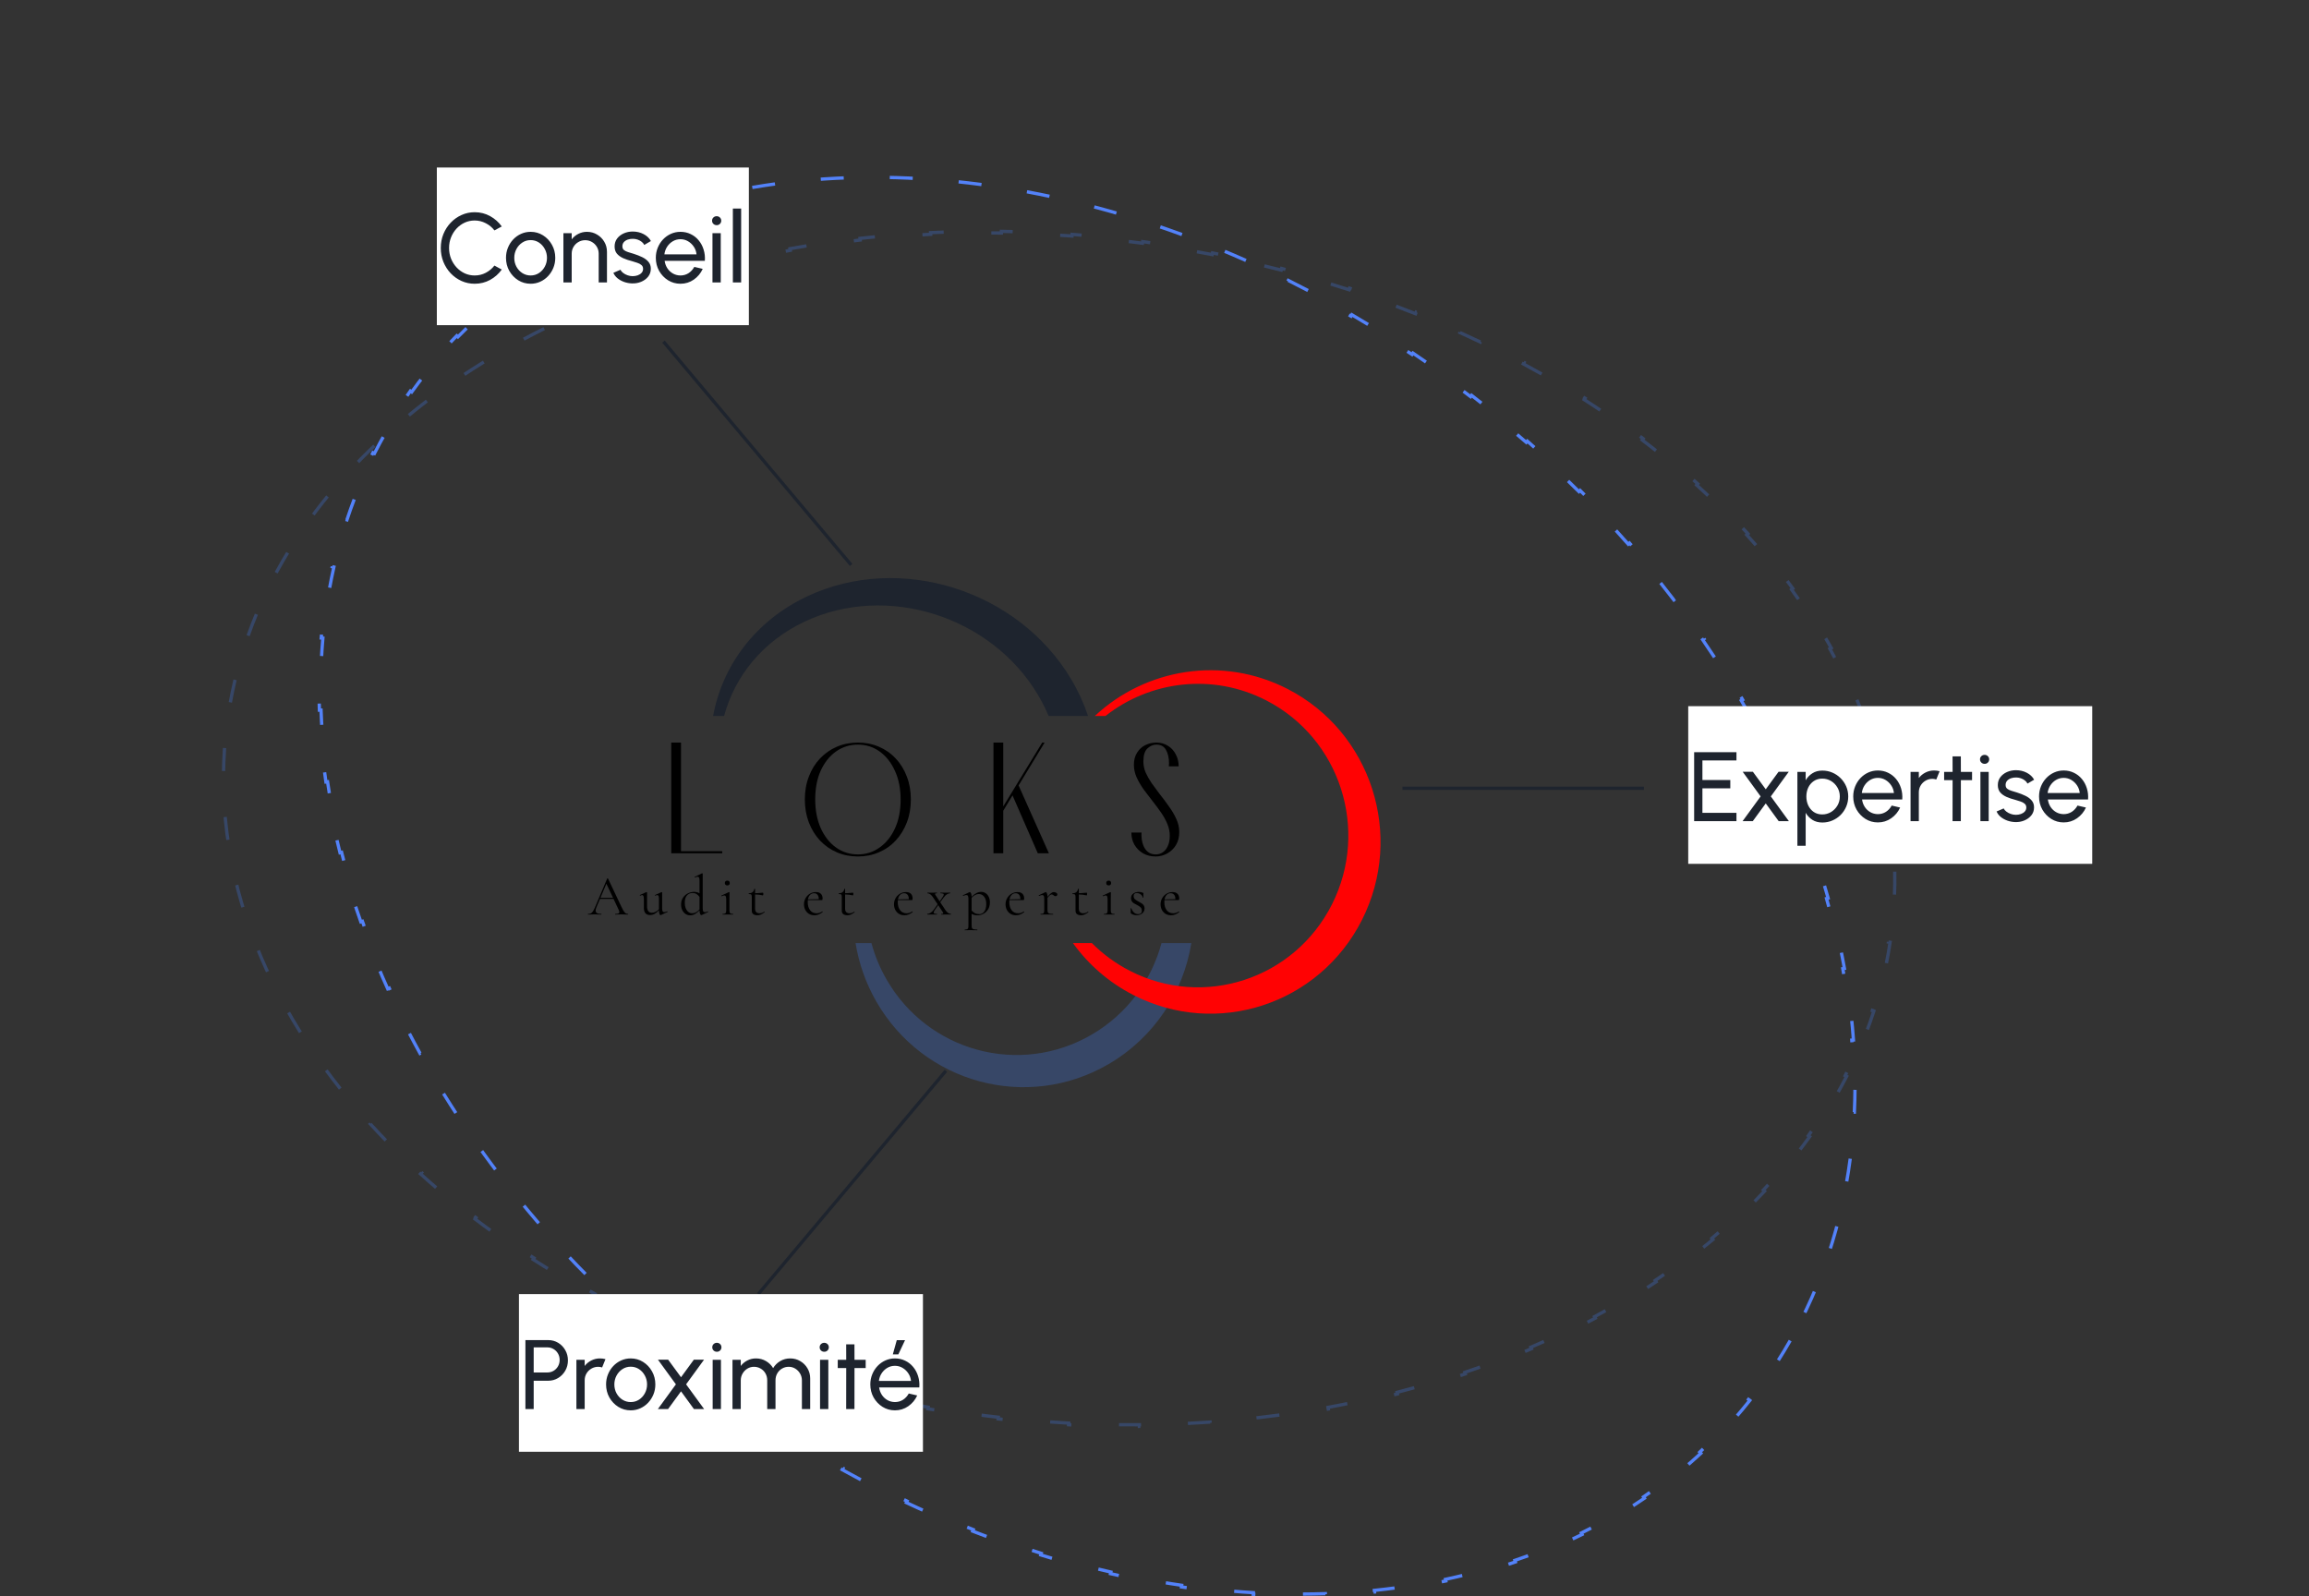
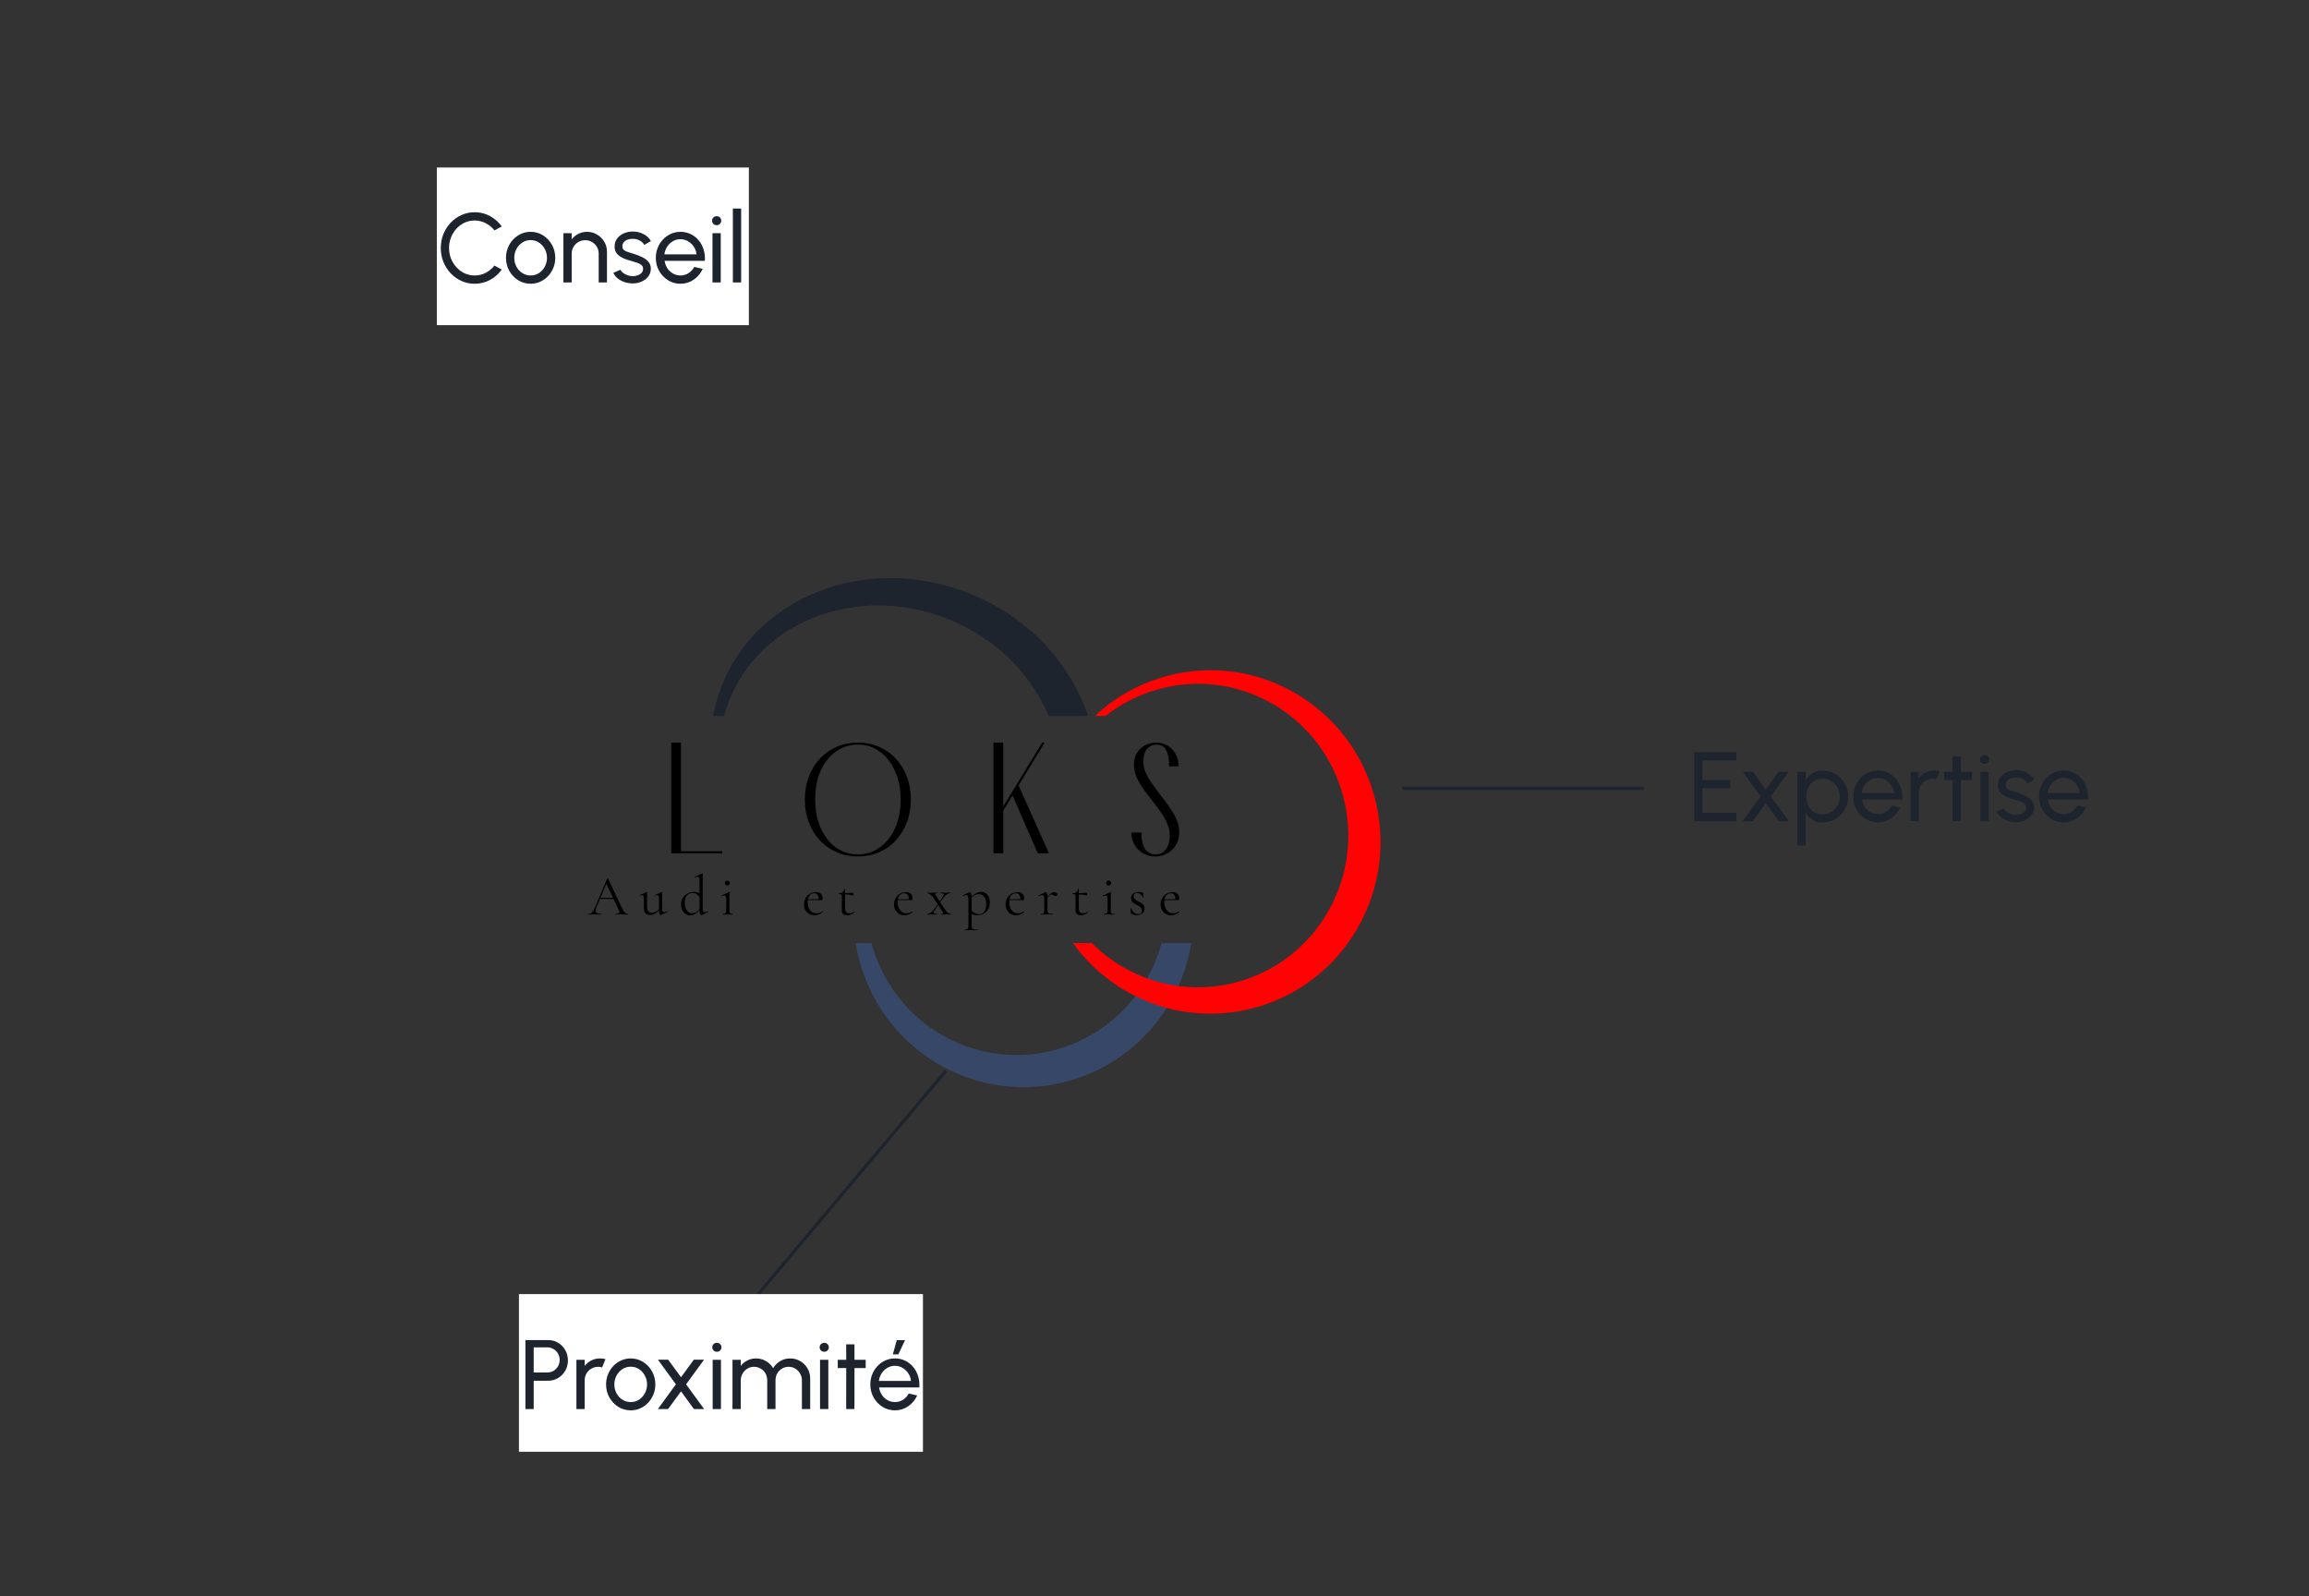
<svg xmlns="http://www.w3.org/2000/svg" width="703" height="486" viewBox="0 0 703 486" fill="none">
  <rect x="0" y="0" width="703" height="486" fill="#333333" stroke="none" />
  <path d="M427 240H500.5" stroke="#1E242E" />
  <path d="M288 326L230.863 394" stroke="#1E242E" />
-   <path d="M259.137 172L202 104" stroke="#1E242E" />
  <path d="M260.486 287.127C261.466 293.203 263.533 299.206 266.763 304.854C281.062 329.857 312.731 338.423 337.497 323.988C351.496 315.828 360.294 302.066 362.715 287.127H353.637C350.579 298.479 343.252 308.662 332.362 315.009C310.477 327.765 282.492 320.195 269.857 298.101C267.838 294.571 266.333 290.883 265.318 287.127H260.486Z" fill="#374767" />
  <path d="M217.11 217.992C219.939 202.636 229.951 188.989 245.815 181.536C273.986 168.301 309.944 179.609 326.131 206.794C328.306 210.446 330.013 214.199 331.271 217.992H319.265C318.356 215.816 317.274 213.662 316.014 211.547C301.711 187.525 269.935 177.532 245.041 189.227C232.223 195.249 223.728 205.847 220.457 217.992H217.11Z" fill="#1E242E" />
  <path d="M326.666 287.127C331.313 293.58 337.499 299.052 345.023 302.922C370.504 316.029 401.685 305.801 414.668 280.077C427.651 254.353 417.52 222.875 392.039 209.768C372.153 199.539 348.796 203.523 333.325 217.992H336.566C350.144 207.295 369.162 204.825 385.521 213.24C408.038 224.822 416.991 252.639 405.518 275.37C394.045 298.101 366.491 307.139 343.974 295.557C339.601 293.308 335.739 290.445 332.439 287.127H326.666Z" fill="#FF0203" />
  <path d="M207.343 259.789H204.364V226.077H207.343V259.789ZM206.35 259.789V259.157H219.892V259.789H206.35Z" fill="black" />
  <path d="M261.204 260.762C258.886 260.762 256.75 260.341 254.794 259.497C252.837 258.654 251.122 257.454 249.647 255.898C248.203 254.341 247.074 252.508 246.262 250.4C245.449 248.26 245.043 245.925 245.043 243.395C245.043 240.866 245.449 238.547 246.262 236.439C247.074 234.298 248.203 232.466 249.647 230.942C251.122 229.385 252.837 228.185 254.794 227.342C256.75 226.499 258.886 226.077 261.204 226.077C263.491 226.077 265.612 226.499 267.569 227.342C269.555 228.185 271.27 229.385 272.715 230.942C274.159 232.466 275.288 234.298 276.1 236.439C276.913 238.547 277.319 240.866 277.319 243.395C277.319 245.925 276.913 248.26 276.1 250.4C275.288 252.508 274.159 254.341 272.715 255.898C271.27 257.454 269.555 258.654 267.569 259.497C265.612 260.341 263.491 260.762 261.204 260.762ZM261.204 260.13C263.641 260.13 265.838 259.433 267.794 258.038C269.78 256.643 271.345 254.698 272.489 252.2C273.632 249.703 274.204 246.768 274.204 243.395C274.204 240.12 273.632 237.233 272.489 234.736C271.375 232.239 269.841 230.277 267.884 228.85C265.928 227.423 263.701 226.709 261.204 226.709C258.736 226.709 256.509 227.407 254.523 228.801C252.567 230.196 251.017 232.142 249.873 234.639C248.76 237.104 248.203 240.022 248.203 243.395C248.203 246.671 248.76 249.573 249.873 252.103C250.987 254.6 252.521 256.562 254.478 257.989C256.464 259.416 258.706 260.13 261.204 260.13Z" fill="black" />
  <path d="M305.449 259.789H302.47V226.077H305.449V259.789ZM304.907 247.725L304.546 246.995L317.321 226.077H318.044L304.907 247.725ZM309.963 238.774L319.307 259.692V259.789H315.967L308.112 241.79L309.963 238.774Z" fill="black" />
  <path d="M344.458 253.465H347.573C347.573 253.595 347.558 253.741 347.528 253.903C347.528 254.065 347.528 254.211 347.528 254.341C347.558 256.027 347.949 257.422 348.702 258.524C349.454 259.595 350.522 260.13 351.907 260.13C352.629 260.13 353.306 259.935 353.938 259.546C354.6 259.124 355.127 258.492 355.518 257.649C355.939 256.806 356.15 255.735 356.15 254.438C356.15 253.238 355.909 252.054 355.428 250.887C354.946 249.719 354.314 248.568 353.532 247.433C352.749 246.298 351.907 245.163 351.004 244.028C350.071 242.828 349.153 241.628 348.25 240.428C347.377 239.195 346.655 237.963 346.083 236.731C345.512 235.466 345.226 234.169 345.226 232.839C345.226 231.412 345.542 230.196 346.174 229.19C346.806 228.153 347.648 227.374 348.702 226.855C349.755 226.336 350.883 226.077 352.087 226.077C353.381 226.077 354.54 226.401 355.563 227.05C356.586 227.666 357.384 228.525 357.956 229.628C358.557 230.731 358.858 231.963 358.858 233.325H355.879C355.879 233.196 355.879 233.05 355.879 232.888C355.909 232.725 355.924 232.579 355.924 232.45C355.924 230.796 355.623 229.434 355.021 228.363C354.45 227.261 353.456 226.709 352.042 226.709C351.079 226.709 350.176 227.099 349.334 227.877C348.521 228.655 348.115 229.985 348.115 231.866C348.115 232.969 348.34 234.071 348.792 235.174C349.273 236.244 349.875 237.314 350.598 238.385C351.35 239.455 352.147 240.541 352.99 241.644C353.983 242.876 354.931 244.141 355.834 245.438C356.767 246.703 357.534 248.001 358.136 249.33C358.738 250.627 359.039 251.957 359.039 253.319C359.039 254.844 358.708 256.157 358.046 257.26C357.384 258.362 356.496 259.222 355.382 259.838C354.299 260.454 353.11 260.762 351.816 260.762C350.432 260.762 349.183 260.454 348.07 259.838C346.956 259.189 346.068 258.314 345.406 257.211C344.774 256.108 344.458 254.86 344.458 253.465Z" fill="black" />
  <path d="M191.192 278.244C191.238 278.244 191.261 278.278 191.261 278.348C191.261 278.417 191.238 278.452 191.192 278.452C190.972 278.452 190.631 278.44 190.169 278.417C189.706 278.394 189.371 278.382 189.163 278.382C188.908 278.382 188.585 278.394 188.192 278.417C187.822 278.44 187.538 278.452 187.342 278.452C187.296 278.452 187.272 278.417 187.272 278.348C187.272 278.278 187.296 278.244 187.342 278.244C187.77 278.244 188.082 278.203 188.278 278.122C188.475 278.041 188.573 277.903 188.573 277.706C188.573 277.544 188.498 277.296 188.348 276.96L186.804 273.683H182.677L181.584 276.249C181.422 276.642 181.341 276.96 181.341 277.203C181.341 277.561 181.48 277.827 181.757 278.001C182.047 278.163 182.474 278.244 183.041 278.244C183.099 278.244 183.128 278.278 183.128 278.348C183.128 278.417 183.099 278.452 183.041 278.452C182.833 278.452 182.532 278.44 182.139 278.417C181.7 278.394 181.318 278.382 180.994 278.382C180.694 278.382 180.347 278.394 179.954 278.417C179.607 278.44 179.318 278.452 179.087 278.452C179.029 278.452 179 278.417 179 278.348C179 278.278 179.029 278.244 179.087 278.244C179.41 278.244 179.682 278.186 179.902 278.07C180.133 277.943 180.347 277.729 180.543 277.429C180.752 277.116 180.977 276.671 181.22 276.093L184.879 267.457C184.902 267.422 184.943 267.404 185.001 267.404C185.058 267.404 185.093 267.422 185.105 267.457L189.197 276.076C189.591 276.931 189.926 277.509 190.203 277.81C190.481 278.099 190.81 278.244 191.192 278.244ZM182.815 273.336H186.648L184.619 269.052L182.815 273.336Z" fill="black" />
  <path d="M203.161 277.463C203.207 277.463 203.236 277.492 203.248 277.55C203.271 277.596 203.259 277.631 203.213 277.654L201.184 278.608L201.114 278.625C200.999 278.625 200.889 278.492 200.785 278.226C200.681 277.96 200.629 277.614 200.629 277.186V277.116C200.178 277.625 199.727 278.001 199.276 278.244C198.825 278.475 198.357 278.59 197.871 278.59C197.293 278.59 196.842 278.411 196.519 278.053C196.195 277.683 196.033 277.151 196.033 276.457V273.804C196.033 273.353 195.993 273.029 195.912 272.833C195.831 272.625 195.698 272.521 195.513 272.521C195.351 272.521 195.154 272.578 194.923 272.694H194.906C194.86 272.694 194.825 272.665 194.802 272.607C194.779 272.538 194.79 272.497 194.836 272.486L196.761 271.619L196.831 271.601C196.866 271.601 196.9 271.619 196.935 271.653C196.981 271.677 197.004 271.705 197.004 271.74V275.885C197.004 277.226 197.49 277.897 198.461 277.897C198.831 277.897 199.207 277.804 199.588 277.619C199.97 277.423 200.317 277.157 200.629 276.822V273.804C200.629 273.341 200.588 273.012 200.507 272.815C200.438 272.619 200.305 272.521 200.109 272.521C199.947 272.521 199.75 272.578 199.519 272.694H199.502C199.455 272.694 199.421 272.665 199.398 272.607C199.386 272.538 199.403 272.497 199.45 272.486L201.375 271.619L201.427 271.601C201.461 271.601 201.496 271.619 201.531 271.653C201.577 271.677 201.6 271.705 201.6 271.74V276.596C201.6 276.989 201.646 277.272 201.739 277.446C201.831 277.619 201.987 277.706 202.207 277.706C202.404 277.706 202.71 277.625 203.126 277.463H203.161Z" fill="black" />
  <path d="M215.512 277.463C215.558 277.463 215.587 277.492 215.598 277.55C215.622 277.608 215.616 277.648 215.581 277.671L213.673 278.573C213.604 278.596 213.558 278.608 213.535 278.608C213.384 278.608 213.257 278.481 213.153 278.226C213.049 277.972 212.991 277.619 212.98 277.168C212.552 277.619 212.101 277.984 211.627 278.261C211.164 278.538 210.644 278.677 210.066 278.677C209.581 278.677 209.13 278.538 208.713 278.261C208.309 277.984 207.979 277.596 207.725 277.099C207.482 276.59 207.361 276.012 207.361 275.365C207.361 274.544 207.563 273.844 207.968 273.266C208.372 272.688 208.881 272.255 209.494 271.966C210.107 271.677 210.714 271.532 211.315 271.532C211.928 271.532 212.483 271.682 212.98 271.983V268.098C212.98 267.682 212.933 267.381 212.841 267.196C212.76 267.011 212.615 266.919 212.407 266.919C212.257 266.919 211.991 267 211.61 267.162H211.575C211.529 267.162 211.494 267.139 211.471 267.092C211.459 267.035 211.471 266.994 211.506 266.971L213.708 265.896C213.731 265.884 213.76 265.878 213.795 265.878C213.818 265.878 213.847 265.896 213.882 265.93C213.928 265.953 213.951 265.982 213.951 266.017V276.544C213.951 276.96 213.997 277.261 214.09 277.446C214.194 277.631 214.356 277.723 214.575 277.723C214.911 277.723 215.211 277.642 215.477 277.481L215.512 277.463ZM210.742 278.053C211.159 278.053 211.546 277.955 211.904 277.758C212.263 277.55 212.621 277.261 212.98 276.891V273.076C212.702 272.694 212.396 272.399 212.061 272.191C211.725 271.983 211.321 271.879 210.847 271.879C210.118 271.879 209.54 272.139 209.112 272.659C208.696 273.168 208.488 273.896 208.488 274.844C208.488 275.48 208.586 276.041 208.783 276.527C208.979 277.012 209.245 277.388 209.581 277.654C209.927 277.92 210.315 278.053 210.742 278.053Z" fill="black" />
  <path d="M221.455 269.572C221.213 269.572 221.022 269.509 220.883 269.382C220.756 269.254 220.692 269.075 220.692 268.844C220.692 268.613 220.756 268.433 220.883 268.306C221.022 268.179 221.213 268.116 221.455 268.116C221.687 268.116 221.866 268.179 221.993 268.306C222.12 268.433 222.184 268.613 222.184 268.844C222.184 269.075 222.12 269.254 221.993 269.382C221.866 269.509 221.687 269.572 221.455 269.572ZM219.999 278.452C219.975 278.452 219.964 278.417 219.964 278.348C219.964 278.278 219.975 278.244 219.999 278.244C220.311 278.244 220.542 278.215 220.692 278.157C220.854 278.088 220.964 277.972 221.022 277.81C221.08 277.637 221.109 277.382 221.109 277.047V273.804C221.109 273.388 221.062 273.087 220.97 272.902C220.889 272.717 220.744 272.625 220.536 272.625C220.328 272.625 220.068 272.706 219.756 272.867H219.738C219.692 272.867 219.658 272.839 219.634 272.781C219.611 272.723 219.617 272.682 219.652 272.659L221.906 271.619L221.976 271.601C221.999 271.601 222.028 271.619 222.062 271.653C222.097 271.677 222.114 271.705 222.114 271.74C222.114 271.821 222.109 272.052 222.097 272.434C222.085 272.815 222.08 273.266 222.08 273.787V277.047C222.08 277.394 222.109 277.648 222.166 277.81C222.224 277.972 222.328 278.088 222.479 278.157C222.629 278.215 222.86 278.244 223.172 278.244C223.207 278.244 223.224 278.278 223.224 278.348C223.224 278.417 223.207 278.452 223.172 278.452C222.906 278.452 222.692 278.446 222.531 278.434L221.594 278.417L220.658 278.434C220.496 278.446 220.276 278.452 219.999 278.452Z" fill="black" />
-   <path d="M232.684 277.55C232.73 277.55 232.765 277.579 232.788 277.637C232.811 277.683 232.805 277.718 232.77 277.741C232.343 278.076 231.955 278.313 231.608 278.452C231.273 278.59 230.92 278.66 230.551 278.66C230.065 278.66 229.666 278.55 229.354 278.33C229.042 278.111 228.886 277.746 228.886 277.238V273.162C228.886 272.862 228.862 272.648 228.816 272.521C228.782 272.393 228.706 272.312 228.591 272.278C228.475 272.232 228.279 272.208 228.001 272.208C227.955 272.208 227.932 272.174 227.932 272.104C227.932 272.023 227.955 271.983 228.001 271.983C228.464 271.971 228.839 271.85 229.128 271.619C229.417 271.376 229.585 271.058 229.631 270.665C229.631 270.63 229.678 270.613 229.77 270.613C229.851 270.613 229.891 270.63 229.891 270.665V271.948C230.47 271.937 231.273 271.879 232.302 271.775C232.325 271.775 232.348 271.821 232.371 271.914C232.406 271.994 232.424 272.087 232.424 272.191C232.424 272.284 232.4 272.382 232.354 272.486C232.319 272.578 232.279 272.619 232.233 272.607C231.597 272.445 230.816 272.353 229.891 272.33V276.648C229.891 277.122 230.007 277.475 230.238 277.706C230.481 277.937 230.822 278.053 231.262 278.053C231.77 278.053 232.233 277.891 232.649 277.567L232.684 277.55Z" fill="black" />
  <path d="M250.378 277.481C250.412 277.481 250.441 277.504 250.465 277.55C250.499 277.585 250.505 277.619 250.482 277.654C249.719 278.325 248.875 278.66 247.95 278.66C247.279 278.66 246.707 278.504 246.233 278.192C245.759 277.879 245.395 277.469 245.14 276.96C244.898 276.452 244.776 275.908 244.776 275.33C244.776 274.648 244.938 274.024 245.262 273.457C245.585 272.879 246.025 272.428 246.58 272.104C247.146 271.769 247.765 271.601 248.435 271.601C249.083 271.601 249.58 271.775 249.927 272.122C250.274 272.469 250.447 272.954 250.447 273.578C250.447 273.74 250.43 273.856 250.395 273.925C250.372 273.995 250.326 274.029 250.256 274.029L245.955 274.047C245.932 274.301 245.921 274.509 245.921 274.671C245.921 275.677 246.158 276.492 246.632 277.116C247.106 277.741 247.771 278.053 248.626 278.053C248.973 278.053 249.268 278.007 249.511 277.914C249.765 277.822 250.048 277.677 250.36 277.481H250.378ZM247.863 271.948C247.366 271.948 246.955 272.116 246.632 272.451C246.308 272.775 246.094 273.232 245.99 273.821L249.285 273.752C249.285 273.162 249.158 272.717 248.904 272.417C248.649 272.104 248.302 271.948 247.863 271.948Z" fill="black" />
  <path d="M260.093 277.55C260.139 277.55 260.174 277.579 260.197 277.637C260.22 277.683 260.215 277.718 260.18 277.741C259.752 278.076 259.365 278.313 259.018 278.452C258.683 278.59 258.33 278.66 257.96 278.66C257.474 278.66 257.076 278.55 256.763 278.33C256.451 278.111 256.295 277.746 256.295 277.238V273.162C256.295 272.862 256.272 272.648 256.226 272.521C256.191 272.393 256.116 272.312 256 272.278C255.885 272.232 255.688 272.208 255.411 272.208C255.364 272.208 255.341 272.174 255.341 272.104C255.341 272.023 255.364 271.983 255.411 271.983C255.873 271.971 256.249 271.85 256.538 271.619C256.827 271.376 256.995 271.058 257.041 270.665C257.041 270.63 257.087 270.613 257.18 270.613C257.261 270.613 257.301 270.63 257.301 270.665V271.948C257.879 271.937 258.683 271.879 259.712 271.775C259.735 271.775 259.758 271.821 259.781 271.914C259.816 271.994 259.833 272.087 259.833 272.191C259.833 272.284 259.81 272.382 259.764 272.486C259.729 272.578 259.689 272.619 259.642 272.607C259.006 272.445 258.226 272.353 257.301 272.33V276.648C257.301 277.122 257.417 277.475 257.648 277.706C257.891 277.937 258.232 278.053 258.671 278.053C259.18 278.053 259.642 277.891 260.059 277.567L260.093 277.55Z" fill="black" />
  <path d="M277.787 277.481C277.822 277.481 277.851 277.504 277.874 277.55C277.909 277.585 277.914 277.619 277.891 277.654C277.128 278.325 276.284 278.66 275.359 278.66C274.689 278.66 274.116 278.504 273.642 278.192C273.168 277.879 272.804 277.469 272.55 276.96C272.307 276.452 272.186 275.908 272.186 275.33C272.186 274.648 272.348 274.024 272.671 273.457C272.995 272.879 273.434 272.428 273.989 272.104C274.556 271.769 275.174 271.601 275.845 271.601C276.492 271.601 276.99 271.775 277.336 272.122C277.683 272.469 277.857 272.954 277.857 273.578C277.857 273.74 277.839 273.856 277.805 273.925C277.782 273.995 277.735 274.029 277.666 274.029L273.365 274.047C273.342 274.301 273.33 274.509 273.33 274.671C273.33 275.677 273.567 276.492 274.041 277.116C274.515 277.741 275.18 278.053 276.036 278.053C276.383 278.053 276.677 278.007 276.92 277.914C277.175 277.822 277.458 277.677 277.77 277.481H277.787ZM275.273 271.948C274.775 271.948 274.365 272.116 274.041 272.451C273.718 272.775 273.504 273.232 273.4 273.821L276.695 273.752C276.695 273.162 276.568 272.717 276.313 272.417C276.059 272.104 275.712 271.948 275.273 271.948Z" fill="black" />
  <path d="M289.514 278.244C289.538 278.244 289.549 278.278 289.549 278.348C289.549 278.417 289.538 278.452 289.514 278.452L288.96 278.434C288.832 278.423 288.647 278.417 288.405 278.417L287.295 278.434C287.121 278.446 286.89 278.452 286.601 278.452C286.566 278.452 286.549 278.417 286.549 278.348C286.549 278.278 286.566 278.244 286.601 278.244C286.809 278.244 286.954 278.232 287.034 278.209C287.127 278.174 287.173 278.116 287.173 278.036C287.173 277.931 287.104 277.775 286.965 277.567L285.647 275.573L284.607 277.064C284.375 277.411 284.26 277.666 284.26 277.827C284.26 277.966 284.335 278.07 284.485 278.14C284.647 278.209 284.901 278.244 285.248 278.244C285.283 278.244 285.3 278.278 285.3 278.348C285.3 278.417 285.283 278.452 285.248 278.452C284.936 278.452 284.705 278.446 284.554 278.434L283.514 278.417L282.89 278.434C282.774 278.446 282.589 278.452 282.335 278.452C282.311 278.452 282.3 278.417 282.3 278.348C282.3 278.278 282.311 278.244 282.335 278.244C282.635 278.244 282.959 278.134 283.306 277.914C283.664 277.694 283.994 277.377 284.294 276.96L285.474 275.313L284.069 273.197C283.791 272.769 283.502 272.457 283.202 272.26C282.901 272.064 282.629 271.966 282.387 271.966C282.364 271.966 282.352 271.931 282.352 271.862C282.352 271.792 282.364 271.757 282.387 271.757C282.629 271.757 282.809 271.763 282.924 271.775L283.462 271.792L284.572 271.775C284.734 271.763 284.959 271.757 285.248 271.757C285.271 271.757 285.283 271.792 285.283 271.862C285.283 271.931 285.271 271.966 285.248 271.966C285.052 271.966 284.907 271.983 284.815 272.018C284.722 272.041 284.676 272.093 284.676 272.174C284.676 272.255 284.751 272.411 284.901 272.642L286.098 274.446L286.982 273.145C287.225 272.786 287.347 272.526 287.347 272.364C287.347 272.226 287.266 272.127 287.104 272.07C286.954 272 286.699 271.966 286.341 271.966C286.318 271.966 286.306 271.931 286.306 271.862C286.306 271.792 286.318 271.757 286.341 271.757C286.653 271.757 286.89 271.763 287.052 271.775L288.092 271.792L288.717 271.775C288.832 271.763 289.017 271.757 289.272 271.757C289.295 271.757 289.306 271.792 289.306 271.862C289.306 271.931 289.295 271.966 289.272 271.966C288.96 271.966 288.63 272.075 288.283 272.295C287.948 272.503 287.624 272.821 287.312 273.249L286.254 274.688L287.798 277.012C288.087 277.452 288.381 277.77 288.682 277.966C288.994 278.151 289.272 278.244 289.514 278.244Z" fill="black" />
  <path d="M298.731 271.532C299.205 271.532 299.645 271.659 300.049 271.914C300.454 272.168 300.778 272.538 301.021 273.024C301.263 273.509 301.385 274.076 301.385 274.723C301.385 275.59 301.188 276.324 300.795 276.926C300.402 277.515 299.916 277.955 299.338 278.244C298.772 278.533 298.211 278.677 297.656 278.677C297.298 278.677 296.974 278.643 296.685 278.573C296.407 278.504 296.118 278.388 295.818 278.226V281.816C295.818 282.163 295.858 282.417 295.939 282.579C296.032 282.741 296.199 282.851 296.442 282.909C296.685 282.978 297.055 283.013 297.552 283.013C297.575 283.013 297.587 283.048 297.587 283.117C297.587 283.186 297.575 283.221 297.552 283.221C297.159 283.221 296.847 283.215 296.615 283.204L295.349 283.186L294.396 283.204C294.234 283.215 294.02 283.221 293.754 283.221C293.719 283.221 293.702 283.186 293.702 283.117C293.702 283.048 293.719 283.013 293.754 283.013C294.066 283.013 294.297 282.978 294.448 282.909C294.598 282.851 294.702 282.741 294.76 282.579C294.818 282.417 294.847 282.163 294.847 281.816V273.665C294.847 273.249 294.8 272.954 294.708 272.781C294.615 272.596 294.453 272.503 294.222 272.503C293.968 272.503 293.661 272.584 293.303 272.746L293.268 272.763C293.222 272.763 293.193 272.734 293.182 272.677C293.159 272.619 293.164 272.578 293.199 272.555L295.124 271.636C295.147 271.625 295.188 271.619 295.245 271.619C295.407 271.619 295.54 271.74 295.644 271.983C295.748 272.226 295.806 272.573 295.818 273.024C296.8 272.029 297.772 271.532 298.731 271.532ZM298.176 278.313C298.789 278.313 299.292 278.047 299.685 277.515C300.078 276.972 300.275 276.22 300.275 275.261C300.275 274.29 300.061 273.538 299.633 273.006C299.205 272.463 298.662 272.191 298.003 272.191C297.598 272.191 297.222 272.289 296.876 272.486C296.529 272.682 296.176 272.96 295.818 273.318V277.22C296.141 277.579 296.483 277.851 296.841 278.036C297.211 278.221 297.656 278.313 298.176 278.313Z" fill="black" />
  <path d="M311.751 277.481C311.786 277.481 311.815 277.504 311.838 277.55C311.873 277.585 311.878 277.619 311.855 277.654C311.092 278.325 310.248 278.66 309.323 278.66C308.653 278.66 308.08 278.504 307.606 278.192C307.132 277.879 306.768 277.469 306.514 276.96C306.271 276.452 306.149 275.908 306.149 275.33C306.149 274.648 306.311 274.024 306.635 273.457C306.959 272.879 307.398 272.428 307.953 272.104C308.52 271.769 309.138 271.601 309.809 271.601C310.456 271.601 310.953 271.775 311.3 272.122C311.647 272.469 311.821 272.954 311.821 273.578C311.821 273.74 311.803 273.856 311.768 273.925C311.745 273.995 311.699 274.029 311.63 274.029L307.329 274.047C307.306 274.301 307.294 274.509 307.294 274.671C307.294 275.677 307.531 276.492 308.005 277.116C308.479 277.741 309.144 278.053 310 278.053C310.346 278.053 310.641 278.007 310.884 277.914C311.138 277.822 311.422 277.677 311.734 277.481H311.751ZM309.236 271.948C308.739 271.948 308.329 272.116 308.005 272.451C307.681 272.775 307.468 273.232 307.363 273.821L310.659 273.752C310.659 273.162 310.531 272.717 310.277 272.417C310.023 272.104 309.676 271.948 309.236 271.948Z" fill="black" />
  <path d="M320.842 271.601C321.097 271.601 321.339 271.671 321.571 271.81C321.802 271.948 321.917 272.116 321.917 272.312C321.917 272.463 321.865 272.59 321.761 272.694C321.669 272.798 321.53 272.85 321.345 272.85C321.241 272.85 321.149 272.833 321.068 272.798C320.998 272.752 320.912 272.688 320.808 272.607C320.704 272.515 320.605 272.445 320.513 272.399C320.42 272.353 320.31 272.33 320.183 272.33C320.033 272.33 319.871 272.393 319.698 272.521C319.536 272.648 319.276 272.919 318.917 273.336V277.047C318.917 277.394 318.958 277.648 319.039 277.81C319.131 277.972 319.293 278.088 319.524 278.157C319.755 278.215 320.114 278.244 320.599 278.244C320.646 278.244 320.669 278.278 320.669 278.348C320.669 278.417 320.646 278.452 320.599 278.452C320.229 278.452 319.935 278.446 319.715 278.434L318.432 278.417L317.478 278.434C317.327 278.446 317.119 278.452 316.853 278.452C316.819 278.452 316.801 278.417 316.801 278.348C316.801 278.278 316.819 278.244 316.853 278.244C317.166 278.244 317.397 278.215 317.547 278.157C317.697 278.088 317.796 277.972 317.842 277.81C317.9 277.648 317.929 277.394 317.929 277.047V273.613C317.929 273.22 317.882 272.937 317.79 272.763C317.697 272.59 317.541 272.503 317.322 272.503C317.137 272.503 316.825 272.59 316.385 272.763H316.35C316.304 272.763 316.27 272.74 316.246 272.694C316.235 272.636 316.252 272.596 316.298 272.573L318.31 271.619L318.414 271.601C318.518 271.601 318.628 271.734 318.744 272C318.859 272.266 318.917 272.607 318.917 273.024V273.041C319.391 272.486 319.767 272.11 320.044 271.914C320.322 271.705 320.588 271.601 320.842 271.601Z" fill="black" />
  <path d="M331.252 277.55C331.299 277.55 331.333 277.579 331.356 277.637C331.379 277.683 331.374 277.718 331.339 277.741C330.911 278.076 330.524 278.313 330.177 278.452C329.842 278.59 329.489 278.66 329.119 278.66C328.634 278.66 328.235 278.55 327.923 278.33C327.61 278.111 327.454 277.746 327.454 277.238V273.162C327.454 272.862 327.431 272.648 327.385 272.521C327.35 272.393 327.275 272.312 327.159 272.278C327.044 272.232 326.847 272.208 326.57 272.208C326.524 272.208 326.5 272.174 326.5 272.104C326.5 272.023 326.524 271.983 326.57 271.983C327.032 271.971 327.408 271.85 327.697 271.619C327.986 271.376 328.154 271.058 328.2 270.665C328.2 270.63 328.246 270.613 328.339 270.613C328.42 270.613 328.46 270.63 328.46 270.665V271.948C329.038 271.937 329.842 271.879 330.871 271.775C330.894 271.775 330.917 271.821 330.94 271.914C330.975 271.994 330.992 272.087 330.992 272.191C330.992 272.284 330.969 272.382 330.923 272.486C330.888 272.578 330.848 272.619 330.801 272.607C330.165 272.445 329.385 272.353 328.46 272.33V276.648C328.46 277.122 328.576 277.475 328.807 277.706C329.05 277.937 329.391 278.053 329.83 278.053C330.339 278.053 330.801 277.891 331.218 277.567L331.252 277.55Z" fill="black" />
  <path d="M337.563 269.572C337.32 269.572 337.13 269.509 336.991 269.382C336.864 269.254 336.8 269.075 336.8 268.844C336.8 268.613 336.864 268.433 336.991 268.306C337.13 268.179 337.32 268.116 337.563 268.116C337.794 268.116 337.974 268.179 338.101 268.306C338.228 268.433 338.292 268.613 338.292 268.844C338.292 269.075 338.228 269.254 338.101 269.382C337.974 269.509 337.794 269.572 337.563 269.572ZM336.106 278.452C336.083 278.452 336.072 278.417 336.072 278.348C336.072 278.278 336.083 278.244 336.106 278.244C336.419 278.244 336.65 278.215 336.8 278.157C336.962 278.088 337.072 277.972 337.13 277.81C337.187 277.637 337.216 277.382 337.216 277.047V273.804C337.216 273.388 337.17 273.087 337.078 272.902C336.997 272.717 336.852 272.625 336.644 272.625C336.436 272.625 336.176 272.706 335.864 272.867H335.846C335.8 272.867 335.765 272.839 335.742 272.781C335.719 272.723 335.725 272.682 335.76 272.659L338.014 271.619L338.083 271.601C338.107 271.601 338.135 271.619 338.17 271.653C338.205 271.677 338.222 271.705 338.222 271.74C338.222 271.821 338.216 272.052 338.205 272.434C338.193 272.815 338.187 273.266 338.187 273.787V277.047C338.187 277.394 338.216 277.648 338.274 277.81C338.332 277.972 338.436 278.088 338.586 278.157C338.737 278.215 338.968 278.244 339.28 278.244C339.315 278.244 339.332 278.278 339.332 278.348C339.332 278.417 339.315 278.452 339.28 278.452C339.014 278.452 338.8 278.446 338.638 278.434L337.702 278.417L336.765 278.434C336.604 278.446 336.384 278.452 336.106 278.452Z" fill="black" />
  <path d="M345.149 272.815C345.149 273.22 345.282 273.544 345.548 273.787C345.814 274.018 346.202 274.266 346.71 274.532C347.115 274.74 347.427 274.92 347.647 275.07C347.878 275.22 348.075 275.417 348.236 275.66C348.398 275.902 348.479 276.197 348.479 276.544C348.479 277.134 348.26 277.631 347.82 278.036C347.381 278.44 346.785 278.643 346.034 278.643C345.421 278.643 344.866 278.469 344.369 278.122C344.3 278.076 344.265 278.007 344.265 277.914L344.23 276.561C344.23 276.527 344.259 276.509 344.317 276.509C344.386 276.498 344.427 276.509 344.438 276.544C344.658 277.122 344.941 277.561 345.288 277.862C345.647 278.163 346.057 278.313 346.52 278.313C346.901 278.313 347.19 278.221 347.387 278.036C347.583 277.851 347.67 277.579 347.647 277.22C347.635 276.781 347.496 276.446 347.231 276.215C346.976 275.972 346.589 275.723 346.069 275.469C345.687 275.284 345.381 275.116 345.149 274.966C344.93 274.816 344.739 274.619 344.577 274.376C344.427 274.133 344.352 273.833 344.352 273.474C344.352 272.85 344.583 272.376 345.045 272.052C345.519 271.717 346.074 271.549 346.71 271.549C347.173 271.549 347.595 271.636 347.976 271.81C348.046 271.833 348.086 271.862 348.098 271.896C348.121 271.919 348.132 271.954 348.132 272C348.132 272.232 348.127 272.411 348.115 272.538L348.098 273.266C348.098 273.289 348.063 273.301 347.994 273.301C347.924 273.301 347.89 273.289 347.89 273.266C347.89 273.023 347.797 272.798 347.612 272.59C347.427 272.37 347.196 272.197 346.918 272.07C346.641 271.942 346.363 271.879 346.086 271.879C345.797 271.879 345.566 271.96 345.392 272.122C345.23 272.272 345.149 272.503 345.149 272.815Z" fill="black" />
  <path d="M358.952 277.481C358.987 277.481 359.016 277.504 359.039 277.55C359.074 277.585 359.079 277.619 359.056 277.654C358.293 278.325 357.449 278.66 356.524 278.66C355.854 278.66 355.281 278.504 354.807 278.192C354.333 277.879 353.969 277.469 353.715 276.96C353.472 276.452 353.351 275.908 353.351 275.33C353.351 274.648 353.512 274.024 353.836 273.457C354.16 272.879 354.599 272.428 355.154 272.104C355.721 271.769 356.339 271.601 357.01 271.601C357.657 271.601 358.155 271.775 358.501 272.122C358.848 272.469 359.022 272.954 359.022 273.578C359.022 273.74 359.004 273.856 358.97 273.925C358.947 273.995 358.9 274.029 358.831 274.029L354.53 274.047C354.507 274.301 354.495 274.509 354.495 274.671C354.495 275.677 354.732 276.492 355.206 277.116C355.68 277.741 356.345 278.053 357.201 278.053C357.548 278.053 357.842 278.007 358.085 277.914C358.34 277.822 358.623 277.677 358.935 277.481H358.952ZM356.438 271.948C355.94 271.948 355.53 272.116 355.206 272.451C354.883 272.775 354.669 273.232 354.565 273.821L357.86 273.752C357.86 273.162 357.733 272.717 357.478 272.417C357.224 272.104 356.877 271.948 356.438 271.948Z" fill="black" />
-   <path d="M545.044 408.147C542.59 412.463 539.902 416.67 536.975 420.758L536.568 420.467C535.891 421.412 535.201 422.351 534.498 423.284C533.795 424.217 533.083 425.139 532.36 426.051L532.752 426.361C529.63 430.301 526.326 434.045 522.854 437.594L522.497 437.244C520.869 438.908 519.203 440.528 517.502 442.105L517.842 442.472C514.174 445.873 510.339 449.073 506.35 452.073L506.049 451.673C504.193 453.069 502.304 454.422 500.382 455.731L500.664 456.144C496.549 458.947 492.286 461.551 487.889 463.957L487.65 463.518C485.615 464.631 483.552 465.702 481.46 466.729L481.681 467.178C477.226 469.367 472.647 471.364 467.954 473.167L467.774 472.701C465.613 473.531 463.428 474.321 461.219 475.069L461.38 475.543C456.685 477.134 451.887 478.541 446.997 479.762L446.875 479.277C444.632 479.838 442.37 480.359 440.089 480.842L440.192 481.331C435.347 482.356 430.418 483.205 425.417 483.879L425.35 483.384C423.059 483.693 420.753 483.965 418.432 484.2L418.483 484.697C413.559 485.196 408.571 485.529 403.529 485.697L403.512 485.197C401.199 485.274 398.874 485.316 396.538 485.323L396.54 485.823C391.592 485.838 386.596 485.696 381.562 485.398L381.592 484.898C379.28 484.761 376.96 484.591 374.632 484.388L374.589 484.886C369.658 484.456 364.694 483.878 359.705 483.151L359.777 482.656C357.485 482.323 355.189 481.958 352.887 481.561L352.803 482.054C347.92 481.213 343.018 480.232 338.103 479.11L338.215 478.622C335.959 478.107 333.7 477.562 331.44 476.988L331.316 477.473C326.511 476.251 321.697 474.896 316.881 473.408L317.029 472.93C314.819 472.247 312.608 471.535 310.398 470.796L310.24 471.27C305.538 469.696 300.838 467.995 296.146 466.166L296.327 465.7C294.168 464.859 292.01 463.99 289.855 463.095L289.663 463.557C285.085 461.654 280.518 459.63 275.966 457.484L276.18 457.032C274.079 456.042 271.982 455.025 269.888 453.983L269.666 454.43C265.228 452.221 260.81 449.894 256.415 447.452L256.658 447.015C254.628 445.886 252.603 444.733 250.583 443.554L250.331 443.986C246.046 441.486 241.786 438.873 237.556 436.148L237.827 435.728C235.881 434.474 233.941 433.197 232.008 431.895L231.729 432.31C227.613 429.538 223.529 426.659 219.481 423.673L219.778 423.27C218.839 422.577 217.902 421.879 216.967 421.174C216.032 420.469 215.102 419.761 214.177 419.05L213.872 419.446C209.886 416.379 205.993 413.246 202.194 410.054L202.515 409.671C200.732 408.172 198.969 406.659 197.227 405.134L196.898 405.51C193.113 402.196 189.427 398.821 185.842 395.39L186.188 395.029C184.499 393.413 182.832 391.784 181.187 390.143L180.834 390.497C177.275 386.946 173.821 383.34 170.474 379.684L170.842 379.346C169.263 377.621 167.708 375.886 166.177 374.139L165.801 374.469C162.484 370.685 159.279 366.853 156.189 362.976L156.58 362.665C155.125 360.84 153.695 359.005 152.291 357.161L151.893 357.464C148.842 353.458 145.911 349.409 143.103 345.323L143.515 345.04C142.195 343.119 140.901 341.191 139.635 339.254L139.217 339.528C136.458 335.309 133.829 331.055 131.331 326.773L131.763 326.521C130.587 324.506 129.441 322.485 128.324 320.458L127.886 320.7C125.453 316.285 123.158 311.843 121.004 307.382L121.454 307.164C120.439 305.061 119.455 302.954 118.503 300.843L118.047 301.049C115.974 296.454 114.049 291.842 112.277 287.22L112.743 287.041C111.907 284.86 111.104 282.676 110.335 280.492L109.863 280.658C108.189 275.901 106.676 271.138 105.326 266.377L105.807 266.241C105.17 263.994 104.569 261.748 104.006 259.503L103.521 259.624C102.292 254.731 101.237 249.845 100.36 244.974L100.852 244.886C100.438 242.59 100.064 240.298 99.729 238.011L99.234 238.083C98.504 233.09 97.962 228.118 97.612 223.178L98.111 223.142C97.945 220.817 97.823 218.498 97.743 216.187L97.244 216.205C97.07 211.167 97.1 206.167 97.335 201.216L97.835 201.239C97.946 198.91 98.102 196.592 98.305 194.285L97.807 194.242C98.247 189.233 98.904 184.281 99.78 179.395L100.272 179.484C100.684 177.19 101.144 174.912 101.653 172.649L101.166 172.539C102.266 167.65 103.595 162.835 105.155 158.106L105.63 158.263C106.358 156.055 107.137 153.866 107.968 151.697L107.501 151.518C109.285 146.857 111.304 142.289 113.562 137.825L114.008 138.051C115.055 135.981 116.154 133.933 117.305 131.91L116.87 131.662C119.324 127.347 122.012 123.139 124.939 119.052L125.345 119.343C126.023 118.397 126.713 117.458 127.415 116.525C128.118 115.593 128.831 114.67 129.553 113.759L129.162 113.448C132.284 109.508 135.587 105.764 139.06 102.216L139.417 102.566C141.045 100.902 142.71 99.281 144.412 97.704L144.072 97.337C147.74 93.937 151.575 90.737 155.564 87.736L155.864 88.136C157.72 86.74 159.61 85.388 161.531 84.079L161.25 83.666C165.365 80.863 169.627 78.258 174.024 75.853L174.264 76.291C176.299 75.178 178.362 74.108 180.454 73.08L180.233 72.631C184.687 70.442 189.267 68.446 193.96 66.642L194.139 67.109C196.301 66.278 198.486 65.489 200.694 64.74L200.534 64.267C205.229 62.675 210.027 61.269 214.917 60.047L215.038 60.532C217.281 59.972 219.544 59.45 221.825 58.968L221.721 58.479C226.567 57.454 231.496 56.604 236.497 55.93L236.563 56.425C238.854 56.117 241.161 55.845 243.482 55.609L243.431 55.112C248.355 54.613 253.343 54.28 258.385 54.113L258.402 54.612C260.715 54.535 263.04 54.494 265.375 54.487L265.374 53.987C270.322 53.972 275.318 54.114 280.351 54.412L280.322 54.911C282.634 55.048 284.954 55.218 287.281 55.421L287.325 54.923C292.256 55.353 297.22 55.932 302.209 56.658L302.137 57.153C304.428 57.487 306.725 57.852 309.026 58.248L309.111 57.755C313.994 58.596 318.896 59.578 323.81 60.7L323.699 61.187C325.955 61.702 328.214 62.247 330.474 62.821L330.597 62.337C335.403 63.558 340.217 64.913 345.032 66.402L344.885 66.879C347.095 67.563 349.305 68.274 351.515 69.014L351.674 68.54C356.376 70.113 361.076 71.814 365.768 73.643L365.586 74.109C367.746 74.95 369.903 75.819 372.059 76.715L372.251 76.253C376.829 78.155 381.396 80.179 385.947 82.325L385.734 82.777C387.835 83.768 389.932 84.784 392.025 85.827L392.248 85.379C396.685 87.589 401.104 89.915 405.499 92.358L405.256 92.795C407.286 93.923 409.311 95.077 411.331 96.255L411.583 95.823C415.868 98.324 420.128 100.936 424.357 103.661L424.087 104.081C426.033 105.335 427.973 106.613 429.905 107.914L430.185 107.499C434.301 110.271 438.385 113.15 442.432 116.137L442.135 116.539C443.074 117.232 444.012 117.931 444.946 118.635C445.881 119.34 446.811 120.048 447.736 120.76L448.041 120.363C452.028 123.431 455.921 126.563 459.72 129.756L459.398 130.139C461.182 131.638 462.945 133.15 464.687 134.675L465.016 134.299C468.801 137.614 472.486 140.989 476.071 144.419L475.726 144.78C477.415 146.397 479.082 148.025 480.726 149.666L481.079 149.312C484.639 152.863 488.093 156.469 491.44 160.126L491.071 160.463C492.65 162.188 494.206 163.924 495.737 165.67L496.113 165.34C499.43 169.124 502.634 172.957 505.725 176.833L505.334 177.145C506.789 178.97 508.219 180.804 509.623 182.648L510.02 182.345C513.072 186.351 516.002 190.401 518.811 194.486L518.399 194.77C519.719 196.69 521.012 198.619 522.278 200.555L522.697 200.281C525.455 204.5 528.085 208.754 530.583 213.037L530.151 213.289C531.326 215.303 532.473 217.324 533.59 219.351L534.027 219.11C536.461 223.524 538.755 227.966 540.91 232.428L540.459 232.645C541.475 234.748 542.459 236.855 543.411 238.966L543.867 238.76C545.94 243.355 547.864 247.968 549.637 252.589L549.17 252.769C550.007 254.95 550.81 257.133 551.579 259.318L552.051 259.152C553.725 263.909 555.238 268.671 556.588 273.432L556.107 273.568C556.744 275.815 557.344 278.062 557.908 280.307L558.393 280.185C559.622 285.078 560.676 289.964 561.554 294.835L561.062 294.924C561.476 297.219 561.85 299.511 562.185 301.799L562.679 301.726C563.41 306.719 563.952 311.691 564.302 316.632L563.803 316.667C563.968 318.993 564.091 321.311 564.17 323.622L564.67 323.605C564.843 328.642 564.814 333.642 564.578 338.594L564.079 338.57C563.968 340.899 563.811 343.217 563.609 345.524L564.107 345.568C563.667 350.576 563.01 355.529 562.133 360.414L561.641 360.326C561.23 362.619 560.769 364.898 560.26 367.16L560.748 367.27C559.648 372.16 558.319 376.975 556.759 381.703L556.284 381.546C555.556 383.754 554.776 385.943 553.946 388.112L554.413 388.291C552.629 392.952 550.609 397.521 548.352 401.984L547.905 401.758C546.858 403.829 545.76 405.876 544.609 407.9L545.044 408.147Z" stroke="#5382F9" stroke-dasharray="7 15" />
-   <path d="M576.871 265.377C576.956 270.248 576.768 275.141 576.297 280.049L575.799 280.001C575.69 281.136 575.566 282.272 575.426 283.409C575.287 284.545 575.132 285.678 574.964 286.806L575.458 286.88C574.728 291.755 573.727 296.549 572.466 301.255L571.983 301.126C571.393 303.33 570.745 305.514 570.041 307.679L570.517 307.834C569.002 312.493 567.228 317.061 565.208 321.529L564.752 321.323C563.815 323.397 562.824 325.449 561.78 327.48L562.225 327.708C559.998 332.043 557.534 336.278 554.845 340.406L554.426 340.133C553.187 342.036 551.9 343.916 550.566 345.773L550.972 346.065C548.135 350.012 545.087 353.855 541.839 357.587L541.462 357.259C539.975 358.968 538.445 360.654 536.874 362.317L537.238 362.66C533.906 366.186 530.39 369.604 526.7 372.91L526.366 372.538C524.676 374.052 522.95 375.542 521.187 377.009L521.507 377.393C517.785 380.49 513.903 383.481 509.872 386.358L509.581 385.951C507.73 387.273 505.847 388.57 503.934 389.844L504.211 390.26C500.182 392.941 496.018 395.515 491.725 397.978L491.476 397.544C489.503 398.677 487.502 399.785 485.475 400.87L485.711 401.311C481.442 403.595 477.057 405.773 472.563 407.841L472.354 407.386C470.286 408.338 468.194 409.266 466.08 410.17L466.277 410.63C461.823 412.536 457.27 414.336 452.624 416.027L452.453 415.557C450.312 416.337 448.152 417.093 445.973 417.825L446.132 418.299C441.537 419.844 436.857 421.284 432.099 422.617L431.964 422.135C429.773 422.749 427.566 423.339 425.342 423.907L425.466 424.391C420.76 425.592 415.983 426.689 411.139 427.68L411.039 427.19C408.814 427.645 406.576 428.077 404.323 428.487L404.413 428.979C399.628 429.849 394.784 430.615 389.884 431.276L389.817 430.781C387.568 431.084 385.307 431.365 383.034 431.624L383.091 432.121C378.26 432.67 373.378 433.118 368.451 433.46L368.417 432.961C366.146 433.119 363.866 433.255 361.576 433.368L361.601 433.867C356.744 434.107 351.847 434.246 346.913 434.28L346.91 433.78C344.629 433.796 342.341 433.79 340.045 433.761L340.039 434.261C335.175 434.201 330.277 434.039 325.351 433.775L325.378 433.276C323.109 433.154 320.834 433.01 318.554 432.844L318.517 433.343C313.662 432.99 308.781 432.537 303.879 431.981L303.935 431.484C302.798 431.355 301.659 431.221 300.519 431.081C299.379 430.941 298.241 430.796 297.106 430.646L297.041 431.142C292.15 430.495 287.304 429.753 282.508 428.921L282.593 428.429C280.341 428.038 278.098 427.627 275.868 427.196L275.773 427.687C270.929 426.752 266.138 425.724 261.403 424.606L261.518 424.12C259.284 423.592 257.062 423.044 254.853 422.477L254.729 422.962C249.95 421.734 245.232 420.415 240.578 419.008L240.722 418.529C238.528 417.866 236.348 417.182 234.183 416.48L234.029 416.955C229.332 415.431 224.703 413.816 220.148 412.114L220.323 411.645C218.181 410.845 216.055 410.025 213.946 409.187L213.761 409.651C209.167 407.825 204.652 405.908 200.22 403.907L200.426 403.451C198.34 402.509 196.272 401.548 194.223 400.568L194.007 401.019C189.548 398.887 185.177 396.666 180.902 394.363L181.139 393.922C179.119 392.834 177.12 391.727 175.143 390.601L174.896 391.036C170.601 388.592 166.409 386.062 162.323 383.452L162.593 383.03C160.655 381.792 158.742 380.536 156.854 379.262L156.574 379.677C152.475 376.912 148.493 374.063 144.632 371.137L144.934 370.739C143.102 369.35 141.297 367.943 139.521 366.52L139.208 366.91C135.348 363.816 131.62 360.642 128.03 357.393L128.366 357.022C126.661 355.48 124.988 353.92 123.347 352.344L123.001 352.704C119.432 349.276 116.013 345.771 112.753 342.195L113.123 341.858C111.574 340.16 110.061 338.445 108.585 336.715L108.204 337.04C104.989 333.272 101.946 329.432 99.083 325.526L99.487 325.23C98.131 323.381 96.817 321.517 95.543 319.64L95.13 319.92C92.349 315.82 89.764 311.652 87.384 307.425L87.82 307.18C86.698 305.187 85.622 303.181 84.592 301.163L84.147 301.39C81.898 296.983 79.87 292.517 78.073 288L78.538 287.815C77.692 285.691 76.898 283.555 76.156 281.409L75.683 281.573C74.073 276.916 72.707 272.211 71.595 267.466L72.082 267.352C71.561 265.13 71.096 262.898 70.688 260.659L70.196 260.749C69.316 255.925 68.7 251.064 68.358 246.176L68.856 246.141C68.697 243.871 68.597 241.594 68.558 239.313L68.058 239.322C67.973 234.451 68.161 229.557 68.632 224.649L69.13 224.697C69.239 223.562 69.363 222.426 69.503 221.289C69.642 220.153 69.797 219.02 69.965 217.893L69.471 217.819C70.201 212.943 71.202 208.149 72.463 203.443L72.946 203.572C73.536 201.368 74.184 199.184 74.888 197.019L74.412 196.865C75.927 192.205 77.701 187.638 79.721 183.169L80.177 183.375C81.114 181.301 82.105 179.249 83.149 177.218L82.704 176.99C84.931 172.655 87.395 168.42 90.084 164.292L90.502 164.565C91.742 162.662 93.029 160.782 94.364 158.925L93.957 158.633C96.794 154.686 99.842 150.843 103.09 147.111L103.467 147.439C104.954 145.73 106.484 144.044 108.055 142.381L107.691 142.038C111.023 138.512 114.539 135.094 118.229 131.788L118.563 132.16C120.253 130.646 121.979 129.156 123.742 127.689L123.422 127.305C127.144 124.208 131.026 121.218 135.057 118.34L135.348 118.747C137.199 117.425 139.082 116.128 140.995 114.854L140.718 114.438C144.747 111.757 148.911 109.183 153.204 106.72L153.453 107.154C155.426 106.022 157.427 104.913 159.454 103.828L159.218 103.387C163.487 101.103 167.872 98.925 172.366 96.858L172.575 97.312C174.643 96.36 176.735 95.432 178.849 94.528L178.652 94.068C183.106 92.162 187.659 90.362 192.305 88.671L192.476 89.141C194.617 88.362 196.777 87.606 198.956 86.873L198.797 86.399C203.392 84.854 208.072 83.414 212.83 82.082L212.965 82.563C215.156 81.95 217.363 81.359 219.587 80.791L219.463 80.307C224.169 79.106 228.946 78.009 233.79 77.018L233.89 77.508C236.115 77.053 238.354 76.621 240.606 76.211L240.516 75.719C245.301 74.85 250.145 74.083 255.045 73.422L255.112 73.917C257.361 73.614 259.622 73.333 261.895 73.074L261.838 72.577C266.67 72.028 271.551 71.58 276.478 71.238L276.512 71.737C278.783 71.579 281.064 71.443 283.353 71.33L283.328 70.831C288.185 70.591 293.082 70.452 298.016 70.418L298.019 70.918C300.3 70.902 302.588 70.908 304.884 70.937L304.89 70.437C309.754 70.497 314.652 70.659 319.578 70.923L319.551 71.423C321.82 71.544 324.095 71.688 326.375 71.854L326.412 71.355C331.267 71.708 336.148 72.161 341.05 72.717L340.994 73.214C342.131 73.343 343.27 73.477 344.41 73.617C345.55 73.757 346.688 73.902 347.823 74.052L347.888 73.556C352.779 74.204 357.625 74.945 362.421 75.777L362.336 76.269C364.589 76.66 366.831 77.071 369.061 77.502L369.156 77.011C374 77.946 378.791 78.974 383.526 80.092L383.411 80.579C385.645 81.106 387.867 81.654 390.076 82.221L390.2 81.737C394.979 82.964 399.697 84.283 404.351 85.69L404.207 86.169C406.401 86.833 408.581 87.516 410.746 88.218L410.9 87.743C415.598 89.267 420.226 90.882 424.781 92.584L424.606 93.053C426.748 93.853 428.874 94.673 430.983 95.511L431.168 95.047C435.762 96.874 440.277 98.79 444.709 100.791L444.503 101.247C446.59 102.189 448.657 103.15 450.706 104.13L450.922 103.679C455.381 105.812 459.752 108.032 464.027 110.336L463.79 110.776C465.81 111.864 467.809 112.971 469.786 114.097L470.033 113.662C474.328 116.106 478.521 118.636 482.606 121.246L482.337 121.668C484.274 122.906 486.187 124.162 488.075 125.436L488.355 125.021C492.454 127.786 496.436 130.635 500.297 133.561L499.995 133.96C501.827 135.348 503.632 136.755 505.408 138.178L505.721 137.788C509.581 140.882 513.309 144.056 516.899 147.305L516.563 147.676C518.268 149.219 519.941 150.778 521.582 152.354L521.928 151.994C525.497 155.422 528.916 158.927 532.176 162.503L531.806 162.84C533.355 164.538 534.868 166.253 536.344 167.983L536.725 167.658C539.94 171.426 542.983 175.266 545.846 179.172L545.442 179.468C546.798 181.317 548.112 183.181 549.386 185.058L549.799 184.778C552.58 188.879 555.165 193.046 557.545 197.273L557.109 197.518C558.231 199.511 559.307 201.517 560.337 203.535L560.783 203.308C563.031 207.715 565.059 212.181 566.856 216.698L566.391 216.883C567.237 219.007 568.031 221.143 568.773 223.289L569.246 223.126C570.856 227.782 572.222 232.487 573.334 237.232L572.848 237.346C573.368 239.568 573.833 241.8 574.242 244.039L574.733 243.949C575.613 248.773 576.229 253.634 576.571 258.522L576.073 258.557C576.232 260.827 576.332 263.104 576.372 265.385L576.871 265.377Z" stroke="#374767" stroke-dasharray="7 15" />
  <rect width="95" height="48" transform="translate(133 51)" fill="white" />
  <path d="M144.52 86.39C143.1 86.39 141.765 86.11 140.515 85.55C139.265 84.98 138.165 84.2 137.215 83.21C136.275 82.21 135.535 81.05 134.995 79.73C134.465 78.41 134.2 77 134.2 75.5C134.2 74 134.465 72.59 134.995 71.27C135.535 69.95 136.275 68.795 137.215 67.805C138.165 66.805 139.265 66.025 140.515 65.465C141.765 64.895 143.1 64.61 144.52 64.61C146.22 64.61 147.785 65.005 149.215 65.795C150.645 66.585 151.83 67.635 152.77 68.945L150.535 70.145C149.835 69.225 148.95 68.495 147.88 67.955C146.82 67.405 145.7 67.13 144.52 67.13C143.43 67.13 142.41 67.35 141.46 67.79C140.52 68.23 139.695 68.835 138.985 69.605C138.275 70.375 137.72 71.265 137.32 72.275C136.92 73.285 136.72 74.36 136.72 75.5C136.72 76.65 136.92 77.73 137.32 78.74C137.73 79.75 138.29 80.64 139 81.41C139.72 82.18 140.55 82.785 141.49 83.225C142.44 83.655 143.45 83.87 144.52 83.87C145.74 83.87 146.87 83.595 147.91 83.045C148.96 82.485 149.835 81.755 150.535 80.855L152.77 82.07C151.83 83.38 150.645 84.43 149.215 85.22C147.785 86 146.22 86.39 144.52 86.39ZM161.556 86.39C160.176 86.39 158.916 86.035 157.776 85.325C156.646 84.615 155.741 83.665 155.061 82.475C154.391 81.275 154.056 79.95 154.056 78.5C154.056 77.4 154.251 76.375 154.641 75.425C155.031 74.465 155.566 73.625 156.246 72.905C156.936 72.175 157.736 71.605 158.646 71.195C159.556 70.785 160.526 70.58 161.556 70.58C162.936 70.58 164.191 70.935 165.321 71.645C166.461 72.355 167.366 73.31 168.036 74.51C168.716 75.71 169.056 77.04 169.056 78.5C169.056 79.59 168.861 80.61 168.471 81.56C168.081 82.51 167.541 83.35 166.851 84.08C166.171 84.8 165.376 85.365 164.466 85.775C163.566 86.185 162.596 86.39 161.556 86.39ZM161.556 83.87C162.496 83.87 163.341 83.625 164.091 83.135C164.851 82.635 165.446 81.98 165.876 81.17C166.316 80.35 166.536 79.46 166.536 78.5C166.536 77.52 166.311 76.62 165.861 75.8C165.421 74.98 164.826 74.325 164.076 73.835C163.326 73.345 162.486 73.1 161.556 73.1C160.616 73.1 159.771 73.35 159.021 73.85C158.271 74.34 157.676 74.995 157.236 75.815C156.796 76.635 156.576 77.53 156.576 78.5C156.576 79.5 156.801 80.41 157.251 81.23C157.701 82.04 158.306 82.685 159.066 83.165C159.826 83.635 160.656 83.87 161.556 83.87ZM184.798 76.67V86H182.278V77.225C182.278 76.465 182.093 75.775 181.723 75.155C181.353 74.535 180.858 74.045 180.238 73.685C179.618 73.315 178.928 73.13 178.168 73.13C177.418 73.13 176.728 73.315 176.098 73.685C175.478 74.045 174.983 74.535 174.613 75.155C174.243 75.775 174.058 76.465 174.058 77.225V86H171.538V71H174.058V72.875C174.588 72.175 175.258 71.62 176.068 71.21C176.878 70.79 177.758 70.58 178.708 70.58C179.828 70.58 180.848 70.855 181.768 71.405C182.698 71.945 183.433 72.675 183.973 73.595C184.523 74.515 184.798 75.54 184.798 76.67ZM192.373 86.285C191.563 86.255 190.773 86.105 190.003 85.835C189.243 85.555 188.573 85.18 187.993 84.71C187.423 84.23 187.008 83.68 186.748 83.06L188.908 82.13C189.058 82.47 189.328 82.79 189.718 83.09C190.108 83.39 190.558 83.63 191.068 83.81C191.578 83.99 192.093 84.08 192.613 84.08C193.163 84.08 193.678 83.995 194.158 83.825C194.638 83.655 195.028 83.405 195.328 83.075C195.638 82.735 195.793 82.33 195.793 81.86C195.793 81.36 195.623 80.97 195.283 80.69C194.953 80.4 194.533 80.175 194.023 80.015C193.523 79.845 193.013 79.685 192.493 79.535C191.463 79.275 190.543 78.965 189.733 78.605C188.923 78.235 188.283 77.77 187.813 77.21C187.353 76.64 187.123 75.915 187.123 75.035C187.123 74.105 187.378 73.3 187.888 72.62C188.408 71.94 189.088 71.415 189.928 71.045C190.768 70.675 191.668 70.49 192.628 70.49C193.838 70.49 194.943 70.75 195.943 71.27C196.943 71.79 197.688 72.495 198.178 73.385L196.153 74.57C195.983 74.21 195.723 73.895 195.373 73.625C195.023 73.345 194.623 73.125 194.173 72.965C193.723 72.805 193.263 72.72 192.793 72.71C192.213 72.69 191.668 72.765 191.158 72.935C190.658 73.105 190.253 73.365 189.943 73.715C189.643 74.055 189.493 74.48 189.493 74.99C189.493 75.49 189.653 75.87 189.973 76.13C190.303 76.39 190.728 76.6 191.248 76.76C191.778 76.91 192.353 77.085 192.973 77.285C193.883 77.575 194.733 77.91 195.523 78.29C196.313 78.67 196.948 79.145 197.428 79.715C197.918 80.285 198.158 80.99 198.148 81.83C198.148 82.75 197.873 83.555 197.323 84.245C196.773 84.925 196.058 85.445 195.178 85.805C194.308 86.165 193.373 86.325 192.373 86.285ZM207.171 86.39C205.791 86.39 204.531 86.035 203.391 85.325C202.261 84.615 201.356 83.665 200.676 82.475C200.006 81.275 199.671 79.95 199.671 78.5C199.671 77.4 199.866 76.375 200.256 75.425C200.646 74.465 201.181 73.625 201.861 72.905C202.551 72.175 203.351 71.605 204.261 71.195C205.171 70.785 206.141 70.58 207.171 70.58C208.301 70.58 209.336 70.81 210.276 71.27C211.226 71.72 212.036 72.35 212.706 73.16C213.386 73.97 213.891 74.91 214.221 75.98C214.561 77.05 214.686 78.195 214.596 79.415H202.356C202.476 80.265 202.756 81.025 203.196 81.695C203.636 82.355 204.196 82.88 204.876 83.27C205.566 83.66 206.331 83.86 207.171 83.87C208.071 83.87 208.886 83.64 209.616 83.18C210.346 82.71 210.936 82.07 211.386 81.26L213.951 81.86C213.351 83.19 212.446 84.28 211.236 85.13C210.026 85.97 208.671 86.39 207.171 86.39ZM202.281 77.435H212.061C211.981 76.595 211.711 75.83 211.251 75.14C210.791 74.44 210.206 73.88 209.496 73.46C208.786 73.04 208.011 72.83 207.171 72.83C206.331 72.83 205.561 73.035 204.861 73.445C204.161 73.855 203.581 74.41 203.121 75.11C202.671 75.8 202.391 76.575 202.281 77.435ZM216.919 71H219.439V86H216.919V71ZM218.209 68.555C217.809 68.555 217.474 68.425 217.204 68.165C216.934 67.905 216.799 67.58 216.799 67.19C216.799 66.8 216.934 66.475 217.204 66.215C217.474 65.955 217.804 65.825 218.194 65.825C218.584 65.825 218.914 65.955 219.184 66.215C219.454 66.475 219.589 66.8 219.589 67.19C219.589 67.58 219.454 67.905 219.184 68.165C218.924 68.425 218.599 68.555 218.209 68.555ZM223.13 86V63.5H225.65V86H223.13Z" fill="#1E242E" />
-   <rect width="123" height="48" transform="translate(514 215)" fill="white" />
  <path d="M515.8 250V229H528.685V231.52H518.32V237.49H526.81V240.01H518.32V247.48H528.685V250H515.8ZM530.552 250L536.042 242.47L530.582 234.97H533.687L537.602 240.31L541.502 234.97H544.607L539.147 242.47L544.637 250H541.532L537.602 244.6L533.657 250H530.552ZM549.756 257.5H547.236V235H549.756V237.565C550.266 236.685 550.946 235.975 551.796 235.435C552.646 234.885 553.656 234.61 554.826 234.61C555.916 234.61 556.936 234.815 557.886 235.225C558.846 235.635 559.686 236.205 560.406 236.935C561.126 237.655 561.691 238.49 562.101 239.44C562.511 240.39 562.716 241.41 562.716 242.5C562.716 243.59 562.511 244.615 562.101 245.575C561.691 246.535 561.126 247.38 560.406 248.11C559.686 248.83 558.846 249.395 557.886 249.805C556.936 250.215 555.916 250.42 554.826 250.42C553.656 250.42 552.646 250.15 551.796 249.61C550.946 249.06 550.266 248.345 549.756 247.465V257.5ZM554.796 237.055C553.826 237.055 552.976 237.3 552.246 237.79C551.516 238.28 550.951 238.935 550.551 239.755C550.161 240.575 549.966 241.49 549.966 242.5C549.966 243.5 550.161 244.415 550.551 245.245C550.951 246.075 551.511 246.735 552.231 247.225C552.961 247.715 553.816 247.96 554.796 247.96C555.766 247.96 556.656 247.72 557.466 247.24C558.276 246.75 558.926 246.095 559.416 245.275C559.906 244.445 560.151 243.52 560.151 242.5C560.151 241.5 559.911 240.59 559.431 239.77C558.951 238.94 558.306 238.28 557.496 237.79C556.686 237.3 555.786 237.055 554.796 237.055ZM571.736 250.39C570.356 250.39 569.096 250.035 567.956 249.325C566.826 248.615 565.921 247.665 565.241 246.475C564.571 245.275 564.236 243.95 564.236 242.5C564.236 241.4 564.431 240.375 564.821 239.425C565.211 238.465 565.746 237.625 566.426 236.905C567.116 236.175 567.916 235.605 568.826 235.195C569.736 234.785 570.706 234.58 571.736 234.58C572.866 234.58 573.901 234.81 574.841 235.27C575.791 235.72 576.601 236.35 577.271 237.16C577.951 237.97 578.456 238.91 578.786 239.98C579.126 241.05 579.251 242.195 579.161 243.415H566.921C567.041 244.265 567.321 245.025 567.761 245.695C568.201 246.355 568.761 246.88 569.441 247.27C570.131 247.66 570.896 247.86 571.736 247.87C572.636 247.87 573.451 247.64 574.181 247.18C574.911 246.71 575.501 246.07 575.951 245.26L578.516 245.86C577.916 247.19 577.011 248.28 575.801 249.13C574.591 249.97 573.236 250.39 571.736 250.39ZM566.846 241.435H576.626C576.546 240.595 576.276 239.83 575.816 239.14C575.356 238.44 574.771 237.88 574.061 237.46C573.351 237.04 572.576 236.83 571.736 236.83C570.896 236.83 570.126 237.035 569.426 237.445C568.726 237.855 568.146 238.41 567.686 239.11C567.236 239.8 566.956 240.575 566.846 241.435ZM581.689 250V235H584.209V236.875C584.739 236.175 585.409 235.62 586.219 235.21C587.029 234.79 587.909 234.58 588.859 234.58C589.439 234.58 589.999 234.655 590.539 234.805L589.519 237.325C589.109 237.195 588.709 237.13 588.319 237.13C587.569 237.13 586.879 237.315 586.249 237.685C585.629 238.045 585.134 238.535 584.764 239.155C584.394 239.775 584.209 240.465 584.209 241.225V250H581.689ZM600.416 237.52H597.011L596.996 250H594.476L594.491 237.52H591.911V235H594.491L594.476 230.29H596.996L597.011 235H600.416V237.52ZM602.958 235H605.478V250H602.958V235ZM604.248 232.555C603.848 232.555 603.513 232.425 603.243 232.165C602.973 231.905 602.838 231.58 602.838 231.19C602.838 230.8 602.973 230.475 603.243 230.215C603.513 229.955 603.843 229.825 604.233 229.825C604.623 229.825 604.953 229.955 605.223 230.215C605.493 230.475 605.628 230.8 605.628 231.19C605.628 231.58 605.493 231.905 605.223 232.165C604.963 232.425 604.638 232.555 604.248 232.555ZM613.51 250.285C612.7 250.255 611.91 250.105 611.14 249.835C610.38 249.555 609.71 249.18 609.13 248.71C608.56 248.23 608.145 247.68 607.885 247.06L610.045 246.13C610.195 246.47 610.465 246.79 610.855 247.09C611.245 247.39 611.695 247.63 612.205 247.81C612.715 247.99 613.23 248.08 613.75 248.08C614.3 248.08 614.815 247.995 615.295 247.825C615.775 247.655 616.165 247.405 616.465 247.075C616.775 246.735 616.93 246.33 616.93 245.86C616.93 245.36 616.76 244.97 616.42 244.69C616.09 244.4 615.67 244.175 615.16 244.015C614.66 243.845 614.15 243.685 613.63 243.535C612.6 243.275 611.68 242.965 610.87 242.605C610.06 242.235 609.42 241.77 608.95 241.21C608.49 240.64 608.26 239.915 608.26 239.035C608.26 238.105 608.515 237.3 609.025 236.62C609.545 235.94 610.225 235.415 611.065 235.045C611.905 234.675 612.805 234.49 613.765 234.49C614.975 234.49 616.08 234.75 617.08 235.27C618.08 235.79 618.825 236.495 619.315 237.385L617.29 238.57C617.12 238.21 616.86 237.895 616.51 237.625C616.16 237.345 615.76 237.125 615.31 236.965C614.86 236.805 614.4 236.72 613.93 236.71C613.35 236.69 612.805 236.765 612.295 236.935C611.795 237.105 611.39 237.365 611.08 237.715C610.78 238.055 610.63 238.48 610.63 238.99C610.63 239.49 610.79 239.87 611.11 240.13C611.44 240.39 611.865 240.6 612.385 240.76C612.915 240.91 613.49 241.085 614.11 241.285C615.02 241.575 615.87 241.91 616.66 242.29C617.45 242.67 618.085 243.145 618.565 243.715C619.055 244.285 619.295 244.99 619.285 245.83C619.285 246.75 619.01 247.555 618.46 248.245C617.91 248.925 617.195 249.445 616.315 249.805C615.445 250.165 614.51 250.325 613.51 250.285ZM628.308 250.39C626.928 250.39 625.668 250.035 624.528 249.325C623.398 248.615 622.493 247.665 621.813 246.475C621.143 245.275 620.808 243.95 620.808 242.5C620.808 241.4 621.003 240.375 621.393 239.425C621.783 238.465 622.318 237.625 622.998 236.905C623.688 236.175 624.488 235.605 625.398 235.195C626.308 234.785 627.278 234.58 628.308 234.58C629.438 234.58 630.473 234.81 631.413 235.27C632.363 235.72 633.173 236.35 633.843 237.16C634.523 237.97 635.028 238.91 635.358 239.98C635.698 241.05 635.823 242.195 635.733 243.415H623.493C623.613 244.265 623.893 245.025 624.333 245.695C624.773 246.355 625.333 246.88 626.013 247.27C626.703 247.66 627.468 247.86 628.308 247.87C629.208 247.87 630.023 247.64 630.753 247.18C631.483 246.71 632.073 246.07 632.523 245.26L635.088 245.86C634.488 247.19 633.583 248.28 632.373 249.13C631.163 249.97 629.808 250.39 628.308 250.39ZM623.418 241.435H633.198C633.118 240.595 632.848 239.83 632.388 239.14C631.928 238.44 631.343 237.88 630.633 237.46C629.923 237.04 629.148 236.83 628.308 236.83C627.468 236.83 626.698 237.035 625.998 237.445C625.298 237.855 624.718 238.41 624.258 239.11C623.808 239.8 623.528 240.575 623.418 241.435Z" fill="#1E242E" />
  <rect width="123" height="48" transform="translate(158 394)" fill="white" />
  <path d="M159.967 429V408H166.897C168.027 408 169.042 408.275 169.942 408.825C170.852 409.375 171.572 410.12 172.102 411.06C172.642 411.99 172.912 413.03 172.912 414.18C172.912 415.35 172.637 416.405 172.087 417.345C171.547 418.275 170.817 419.015 169.897 419.565C168.987 420.105 167.987 420.375 166.897 420.375H162.487V429H159.967ZM162.487 417.855H166.672C167.352 417.855 167.972 417.69 168.532 417.36C169.102 417.02 169.552 416.565 169.882 415.995C170.222 415.415 170.392 414.765 170.392 414.045C170.392 413.315 170.222 412.665 169.882 412.095C169.552 411.515 169.102 411.06 168.532 410.73C167.972 410.39 167.352 410.22 166.672 410.22H162.487V417.855ZM175.494 429V414H178.014V415.875C178.544 415.175 179.214 414.62 180.024 414.21C180.834 413.79 181.714 413.58 182.664 413.58C183.244 413.58 183.804 413.655 184.344 413.805L183.324 416.325C182.914 416.195 182.514 416.13 182.124 416.13C181.374 416.13 180.684 416.315 180.054 416.685C179.434 417.045 178.939 417.535 178.569 418.155C178.199 418.775 178.014 419.465 178.014 420.225V429H175.494ZM192.026 429.39C190.646 429.39 189.386 429.035 188.246 428.325C187.116 427.615 186.211 426.665 185.531 425.475C184.861 424.275 184.526 422.95 184.526 421.5C184.526 420.4 184.721 419.375 185.111 418.425C185.501 417.465 186.036 416.625 186.716 415.905C187.406 415.175 188.206 414.605 189.116 414.195C190.026 413.785 190.996 413.58 192.026 413.58C193.406 413.58 194.661 413.935 195.791 414.645C196.931 415.355 197.836 416.31 198.506 417.51C199.186 418.71 199.526 420.04 199.526 421.5C199.526 422.59 199.331 423.61 198.941 424.56C198.551 425.51 198.011 426.35 197.321 427.08C196.641 427.8 195.846 428.365 194.936 428.775C194.036 429.185 193.066 429.39 192.026 429.39ZM192.026 426.87C192.966 426.87 193.811 426.625 194.561 426.135C195.321 425.635 195.916 424.98 196.346 424.17C196.786 423.35 197.006 422.46 197.006 421.5C197.006 420.52 196.781 419.62 196.331 418.8C195.891 417.98 195.296 417.325 194.546 416.835C193.796 416.345 192.956 416.1 192.026 416.1C191.086 416.1 190.241 416.35 189.491 416.85C188.741 417.34 188.146 417.995 187.706 418.815C187.266 419.635 187.046 420.53 187.046 421.5C187.046 422.5 187.271 423.41 187.721 424.23C188.171 425.04 188.776 425.685 189.536 426.165C190.296 426.635 191.126 426.87 192.026 426.87ZM200.295 429L205.785 421.47L200.325 413.97H203.43L207.345 419.31L211.245 413.97H214.35L208.89 421.47L214.38 429H211.275L207.345 423.6L203.4 429H200.295ZM216.979 414H219.499V429H216.979V414ZM218.269 411.555C217.869 411.555 217.534 411.425 217.264 411.165C216.994 410.905 216.859 410.58 216.859 410.19C216.859 409.8 216.994 409.475 217.264 409.215C217.534 408.955 217.864 408.825 218.254 408.825C218.644 408.825 218.974 408.955 219.244 409.215C219.514 409.475 219.649 409.8 219.649 410.19C219.649 410.58 219.514 410.905 219.244 411.165C218.984 411.425 218.659 411.555 218.269 411.555ZM223.014 429V414H225.534V415.875C226.064 415.175 226.729 414.62 227.529 414.21C228.339 413.79 229.219 413.58 230.169 413.58C231.279 413.58 232.294 413.85 233.214 414.39C234.134 414.93 234.859 415.645 235.389 416.535C235.919 415.645 236.639 414.93 237.549 414.39C238.469 413.85 239.479 413.58 240.579 413.58C241.709 413.58 242.734 413.855 243.654 414.405C244.574 414.945 245.304 415.675 245.844 416.595C246.394 417.515 246.669 418.54 246.669 419.67V429H244.149V420.27C244.149 419.53 243.969 418.845 243.609 418.215C243.249 417.585 242.764 417.08 242.154 416.7C241.544 416.32 240.869 416.13 240.129 416.13C239.389 416.13 238.714 416.31 238.104 416.67C237.494 417.02 237.009 417.51 236.649 418.14C236.289 418.76 236.109 419.47 236.109 420.27V429H233.589V420.27C233.589 419.47 233.409 418.76 233.049 418.14C232.689 417.51 232.199 417.02 231.579 416.67C230.969 416.31 230.294 416.13 229.554 416.13C228.824 416.13 228.149 416.32 227.529 416.7C226.919 417.08 226.434 417.585 226.074 418.215C225.714 418.845 225.534 419.53 225.534 420.27V429H223.014ZM249.674 414H252.194V429H249.674V414ZM250.964 411.555C250.564 411.555 250.229 411.425 249.959 411.165C249.689 410.905 249.554 410.58 249.554 410.19C249.554 409.8 249.689 409.475 249.959 409.215C250.229 408.955 250.559 408.825 250.949 408.825C251.339 408.825 251.669 408.955 251.939 409.215C252.209 409.475 252.344 409.8 252.344 410.19C252.344 410.58 252.209 410.905 251.939 411.165C251.679 411.425 251.354 411.555 250.964 411.555ZM263.567 416.52H260.162L260.147 429H257.627L257.642 416.52H255.062V414H257.642L257.627 409.29H260.147L260.162 414H263.567V416.52ZM272.475 429.39C271.095 429.39 269.835 429.035 268.695 428.325C267.565 427.615 266.66 426.665 265.98 425.475C265.31 424.275 264.975 422.95 264.975 421.5C264.975 420.4 265.17 419.375 265.56 418.425C265.95 417.465 266.485 416.625 267.165 415.905C267.855 415.175 268.655 414.605 269.565 414.195C270.475 413.785 271.445 413.58 272.475 413.58C273.605 413.58 274.64 413.81 275.58 414.27C276.53 414.72 277.34 415.35 278.01 416.16C278.69 416.97 279.195 417.91 279.525 418.98C279.865 420.05 279.99 421.195 279.9 422.415H267.66C267.78 423.265 268.06 424.025 268.5 424.695C268.94 425.355 269.5 425.88 270.18 426.27C270.87 426.66 271.635 426.86 272.475 426.87C273.375 426.87 274.19 426.64 274.92 426.18C275.65 425.71 276.24 425.07 276.69 424.26L279.255 424.86C278.655 426.19 277.75 427.28 276.54 428.13C275.33 428.97 273.975 429.39 272.475 429.39ZM267.585 420.435H277.365C277.285 419.595 277.015 418.83 276.555 418.14C276.095 417.44 275.51 416.88 274.8 416.46C274.09 416.04 273.315 415.83 272.475 415.83C271.635 415.83 270.865 416.035 270.165 416.445C269.465 416.855 268.885 417.41 268.425 418.11C267.975 418.8 267.695 419.575 267.585 420.435ZM271.83 412.35L273.03 408.03H275.55L273.51 412.35H271.83Z" fill="#1E242E" />
</svg>